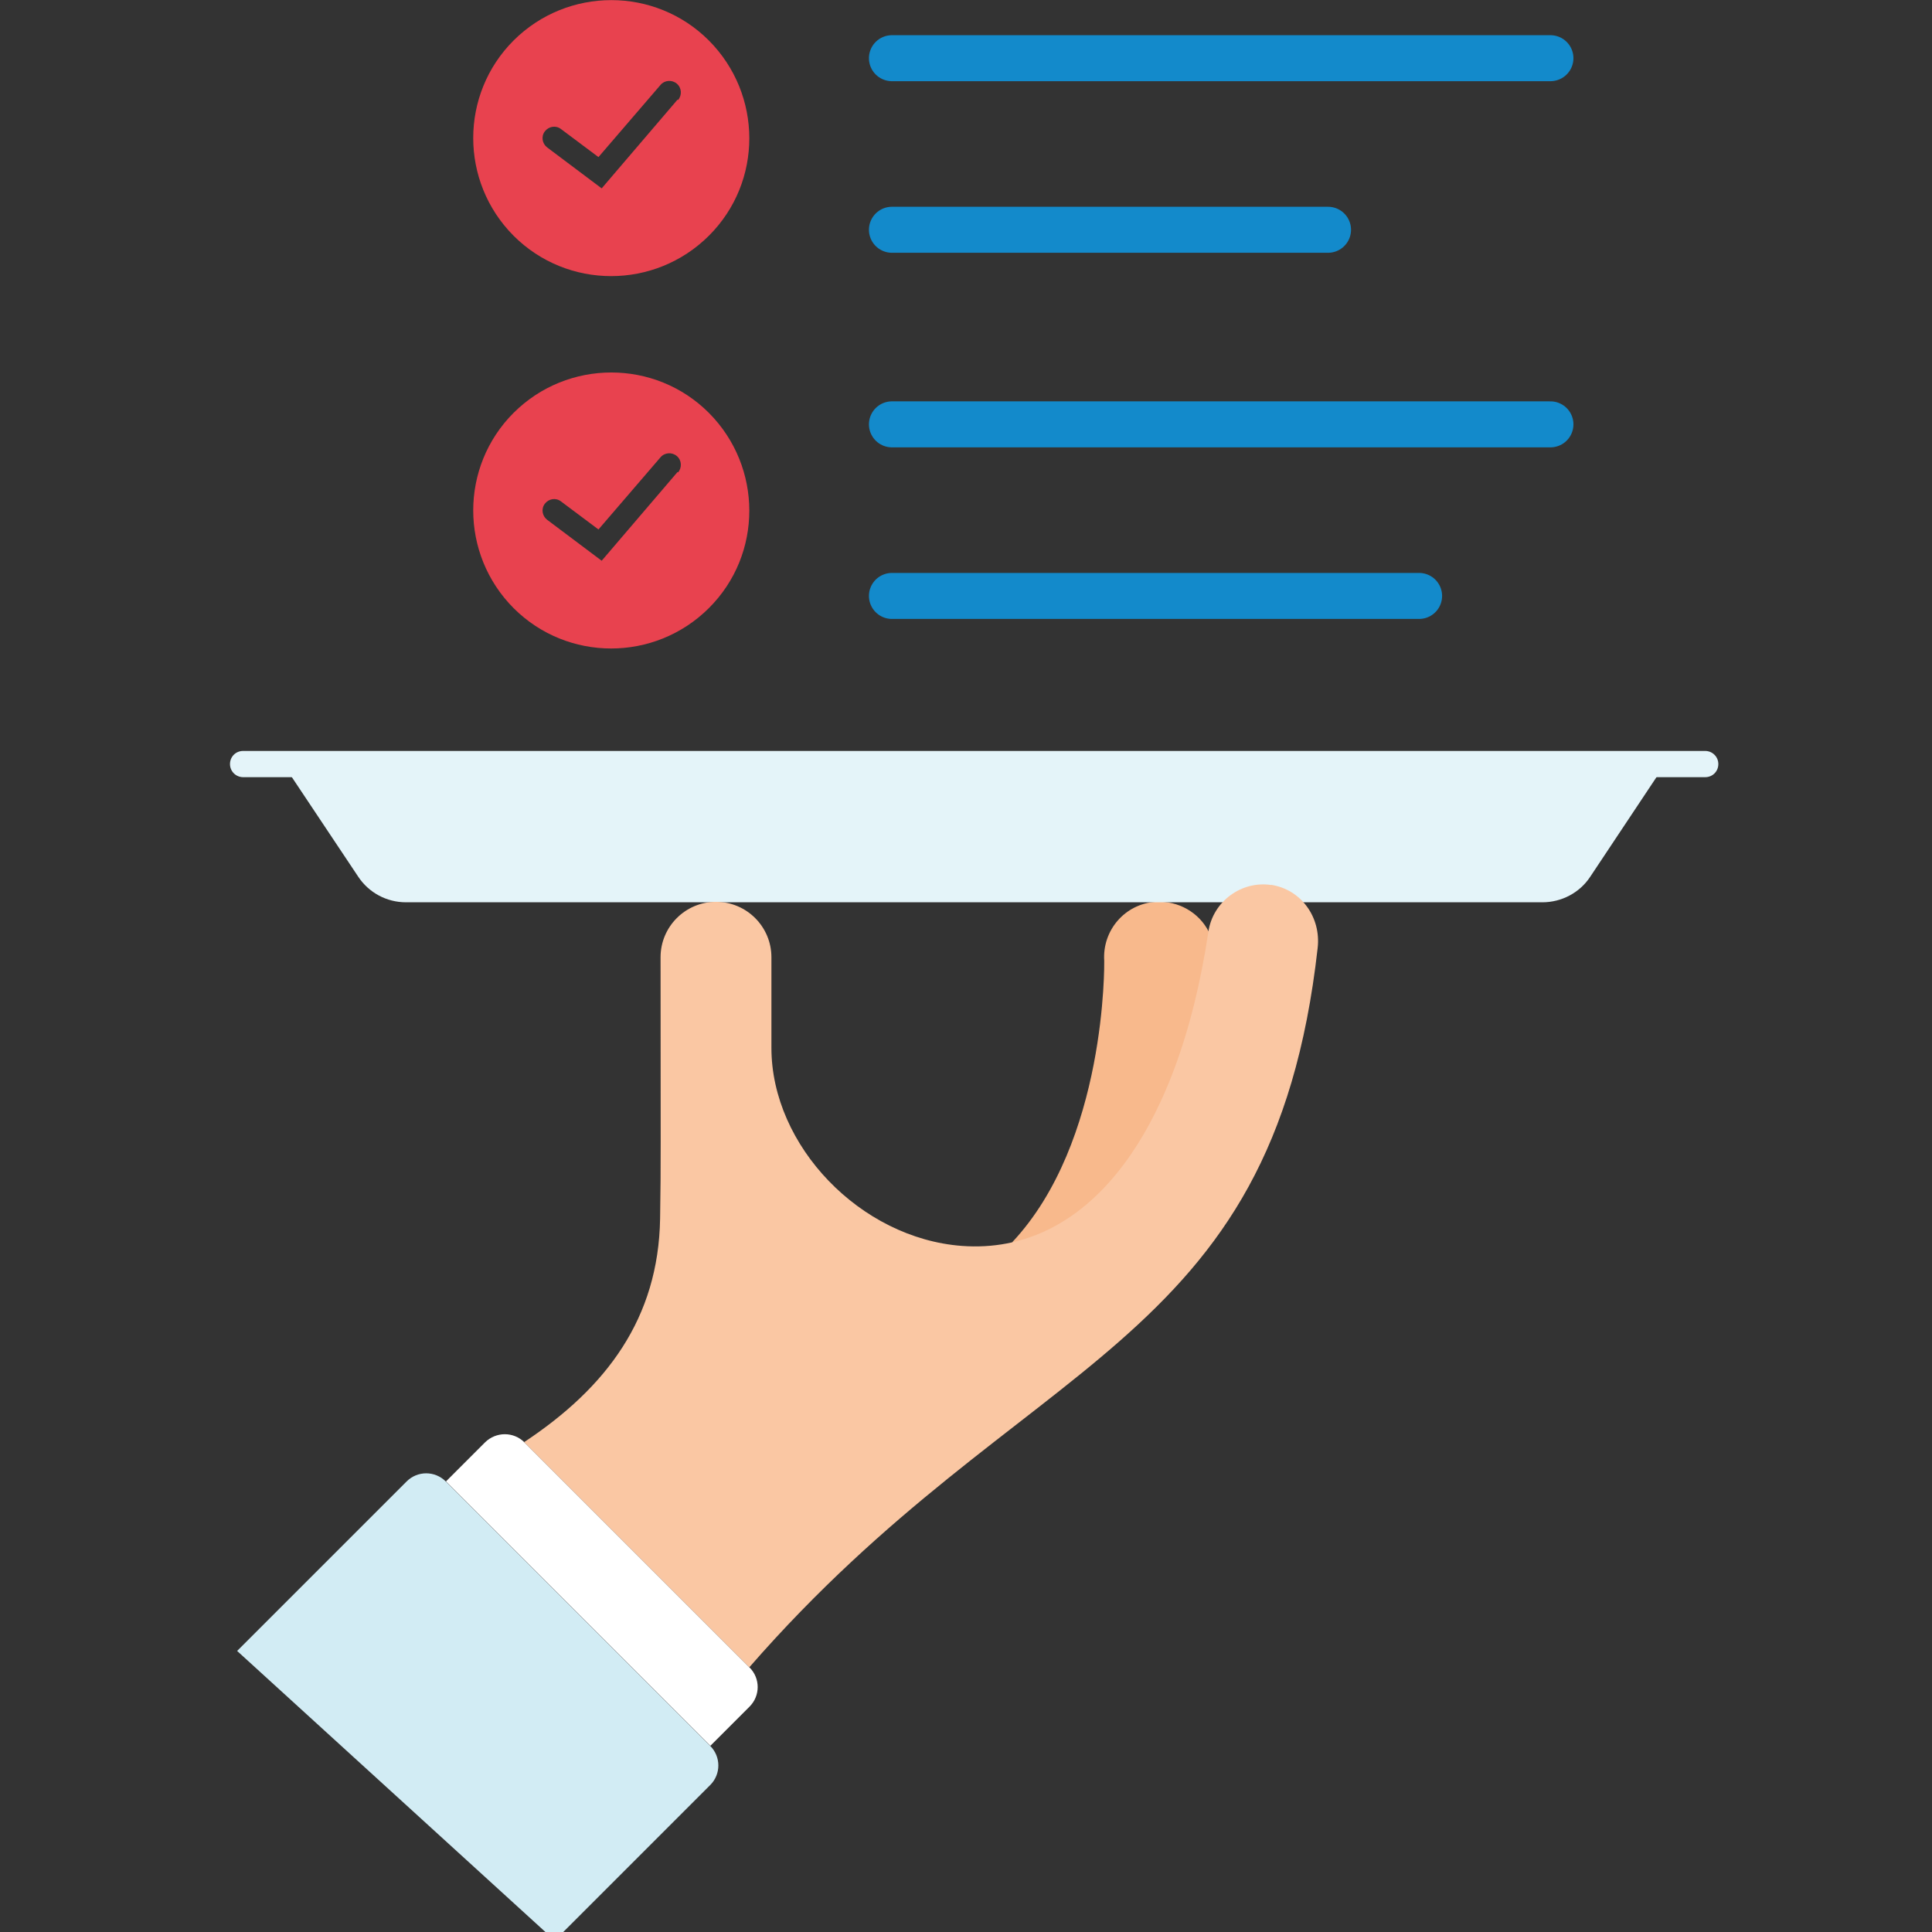
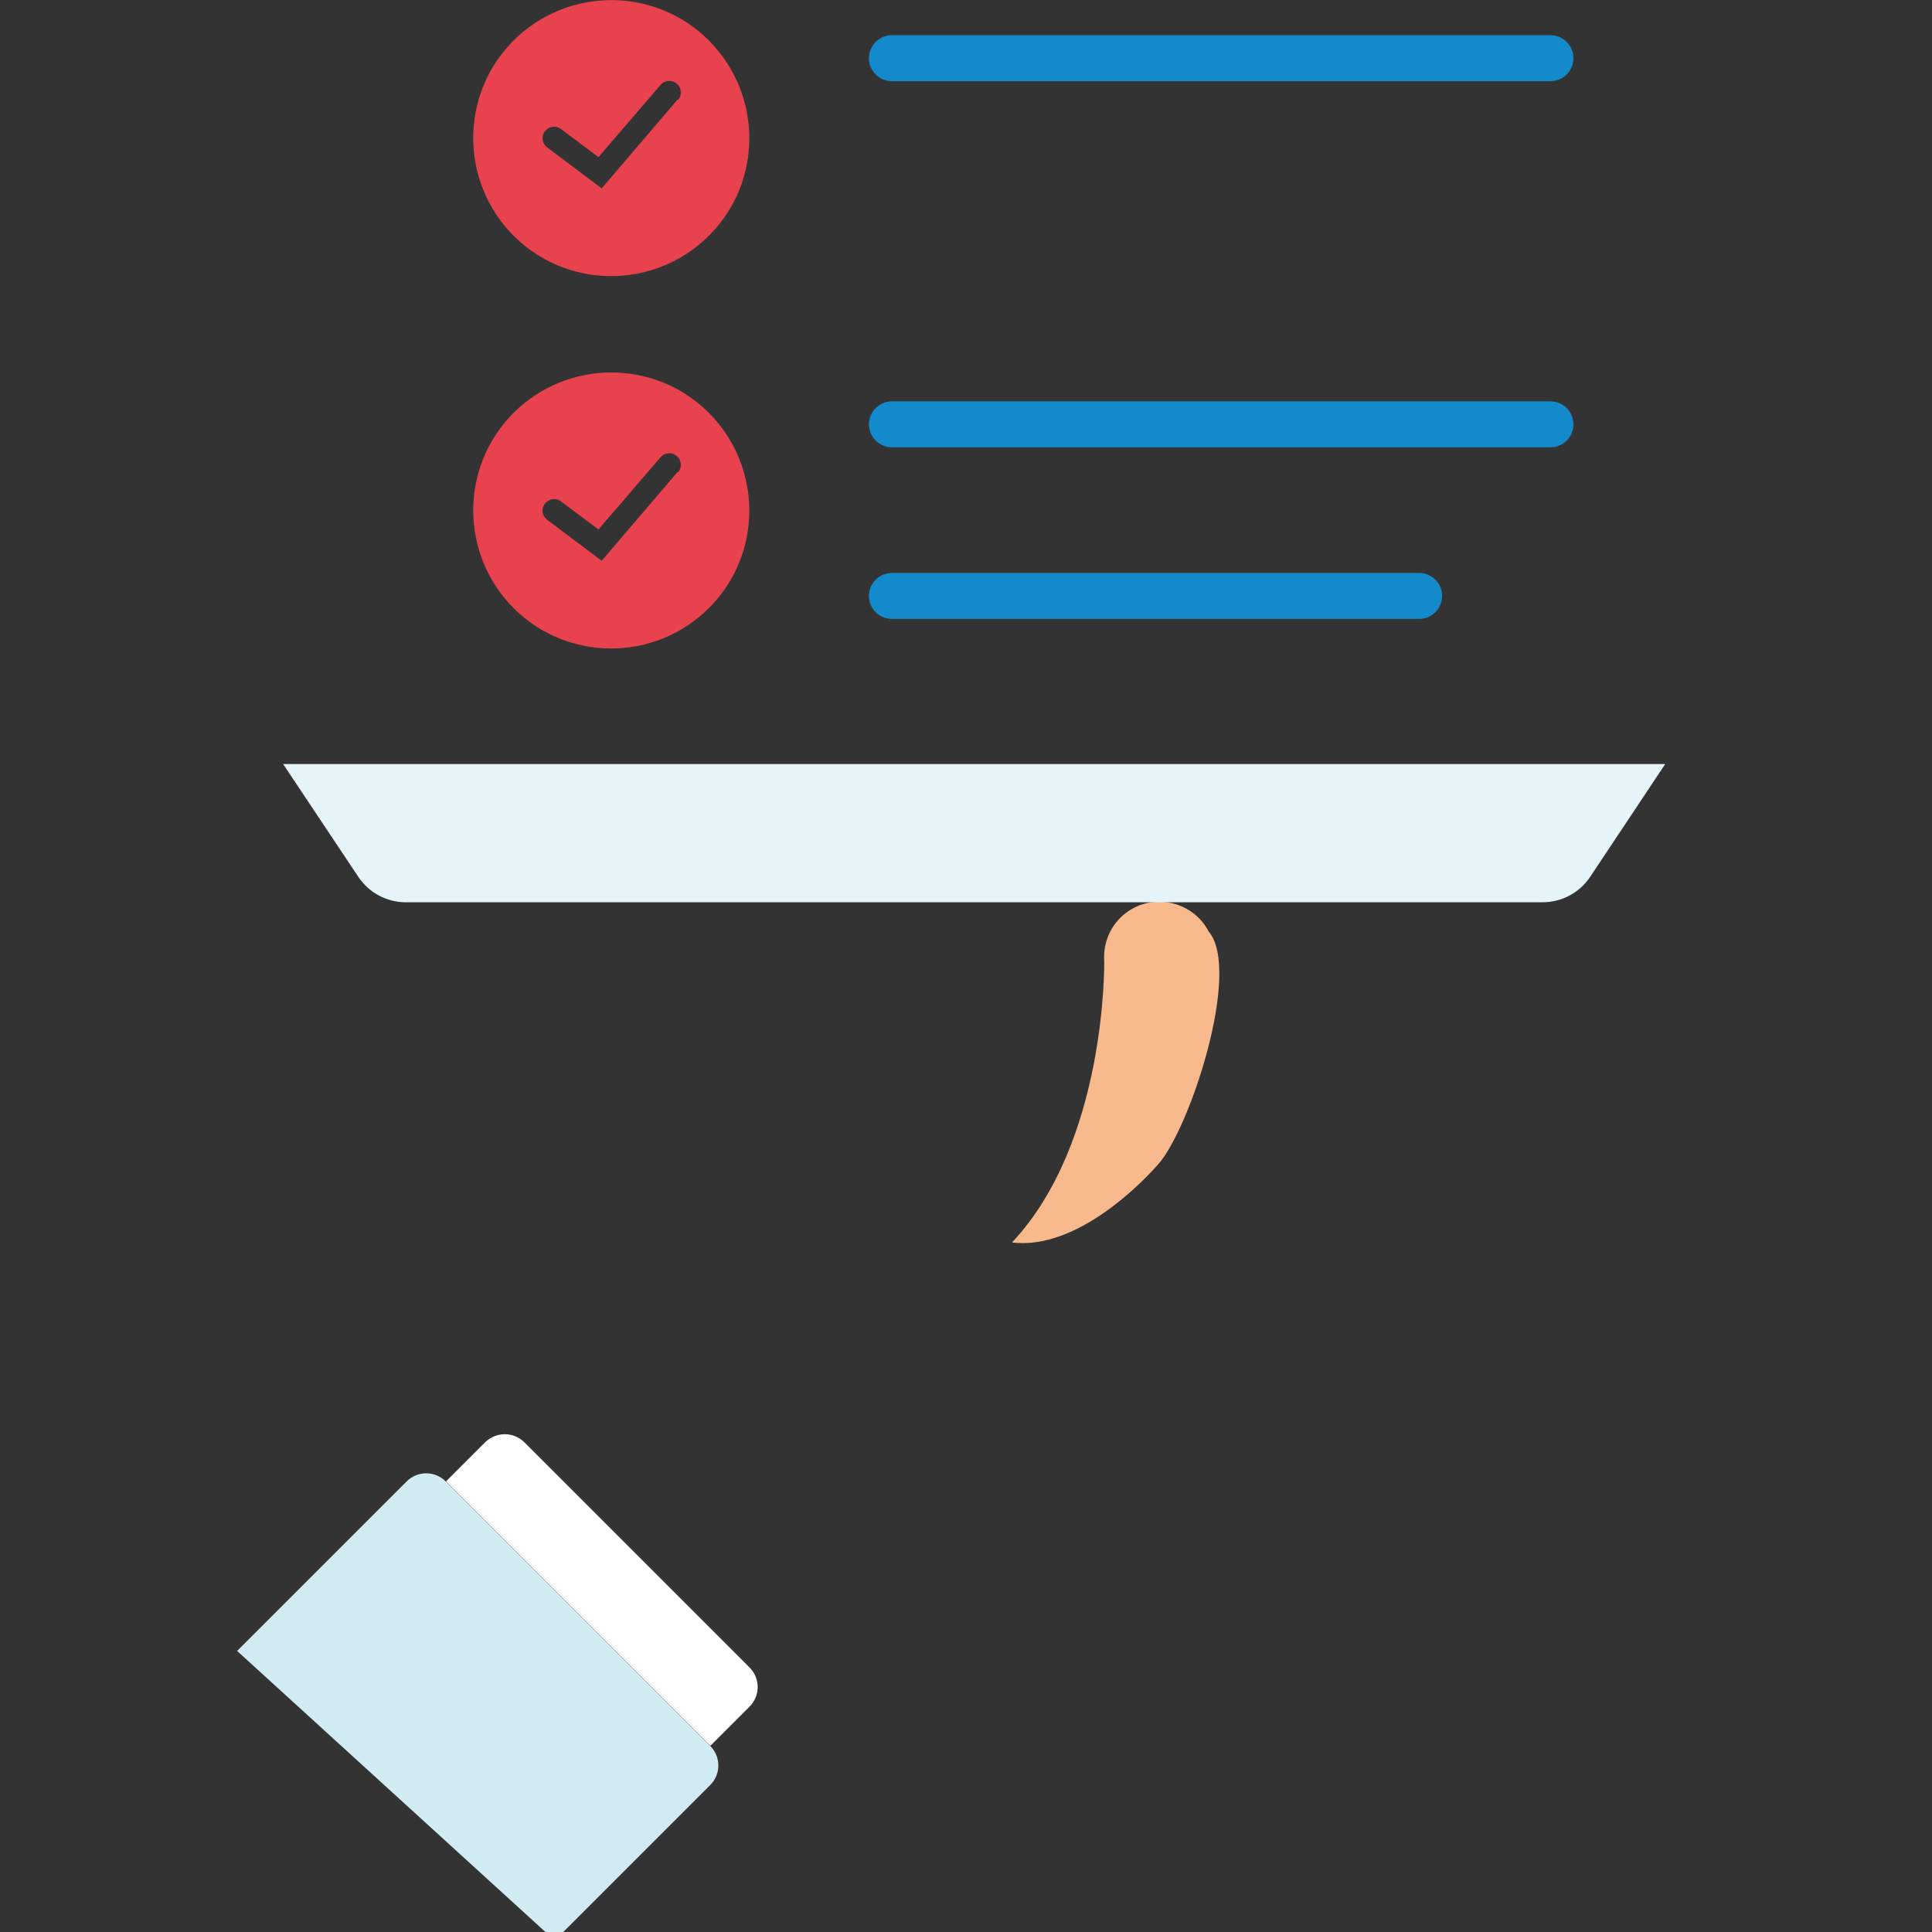
<svg xmlns="http://www.w3.org/2000/svg" width="84" height="84" viewBox="0 0 84 84" fill="none">
  <rect x="0" y="0" width="84" height="84" fill="#333333" stroke="none" />
  <g clip-path="url(#clip0_62_1596)">
    <g clip-path="url(#clip1_62_1596)">
      <path d="M44 54.02C48.12 49.64 48.01 41.86 48.01 41.78C47.92 40.45 48.91 39.3 50.24 39.21C51.24 39.15 52.13 39.68 52.55 40.5C53.99 42.18 51.75 49.06 50.35 50.63C48.95 52.2 46.39 54.32 44 54.02Z" fill="#F8B98C" />
      <path d="M17.65 39.23C16.81 39.23 16.03 38.81 15.57 38.11L12.31 33.22H72.4L69.14 38.12C68.68 38.82 67.89 39.23 67.06 39.23H17.65Z" fill="#E4F4F9" />
      <path d="M24.12 84.37L30.88 77.61C31.35 77.14 31.35 76.38 30.88 75.91L19.38 64.41C18.91 63.94 18.15 63.94 17.68 64.41L10.31 71.78L24.12 84.37Z" fill="#D2ECF4" />
      <path d="M30.89 75.9L32.59 74.2C33.06 73.73 33.06 72.97 32.59 72.5L22.8 62.71C22.33 62.24 21.57 62.24 21.09 62.71L19.39 64.41L30.89 75.91V75.9Z" fill="white" />
-       <path d="M55.28 38.48C53.98 38.28 52.74 39.19 52.54 40.5C51.2 49.46 47.19 54.57 41.82 54.17C37.41 53.84 33.54 49.82 33.54 45.56V41.62C33.54 40.29 32.46 39.21 31.13 39.21C29.8 39.21 28.72 40.29 28.72 41.62C28.72 50.41 28.74 50.41 28.7 52.98C28.63 57.32 26.37 60.33 22.79 62.7L32.58 72.49C44.57 58.73 55.32 58.83 57.29 41.21C57.44 39.89 56.58 38.67 55.26 38.47L55.28 38.48Z" fill="#FAC7A3" />
-       <path d="M74.14 33.79H10.57C10.26 33.79 10 33.54 10 33.22C10 32.9 10.25 32.65 10.57 32.65H74.14C74.45 32.65 74.71 32.9 74.71 33.22C74.71 33.54 74.46 33.79 74.14 33.79Z" fill="#E4F4F9" />
      <path d="M30.82 1.76C28.48 -0.58 24.68 -0.58 22.33 1.76C19.99 4.1 19.99 7.9 22.33 10.25C24.67 12.59 28.47 12.59 30.82 10.25C33.17 7.91 33.16 4.11 30.82 1.76ZM29.46 4.33L26.16 8.19L23.79 6.41C23.57 6.24 23.52 5.93 23.69 5.71C23.86 5.49 24.17 5.44 24.39 5.61L26.02 6.83L28.72 3.69C28.9 3.48 29.22 3.46 29.43 3.64C29.64 3.82 29.66 4.14 29.48 4.35L29.46 4.33Z" fill="#E8424F" />
      <path d="M30.82 17.95C28.48 15.61 24.68 15.61 22.33 17.95C19.99 20.29 19.99 24.09 22.33 26.44C24.67 28.78 28.47 28.78 30.82 26.44C33.17 24.1 33.16 20.3 30.82 17.95ZM29.46 20.52L26.16 24.38L23.79 22.6C23.57 22.43 23.52 22.12 23.69 21.9C23.86 21.68 24.17 21.63 24.39 21.8L26.02 23.02L28.72 19.88C28.9 19.67 29.22 19.65 29.43 19.83C29.64 20.01 29.66 20.33 29.48 20.54L29.46 20.52Z" fill="#E8424F" />
-       <path d="M57.74 9.99H38.78" stroke="#138ACB" stroke-width="2" stroke-linecap="round" stroke-linejoin="round" />
      <path d="M67.41 2.53H38.78" stroke="#138ACB" stroke-width="2" stroke-linecap="round" stroke-linejoin="round" />
      <path d="M38.78 18.45H67.41" stroke="#138ACB" stroke-width="2" stroke-linecap="round" stroke-linejoin="round" />
      <path d="M38.78 25.91H61.7" stroke="#138ACB" stroke-width="2" stroke-linecap="round" stroke-linejoin="round" />
    </g>
  </g>
  <defs>
    <clipPath id="clip0_62_1596">
      <rect width="84" height="84" fill="white" />
    </clipPath>
    <clipPath id="clip1_62_1596">
      <rect width="64.7" height="84.37" fill="white" transform="translate(10)" />
    </clipPath>
  </defs>
</svg>